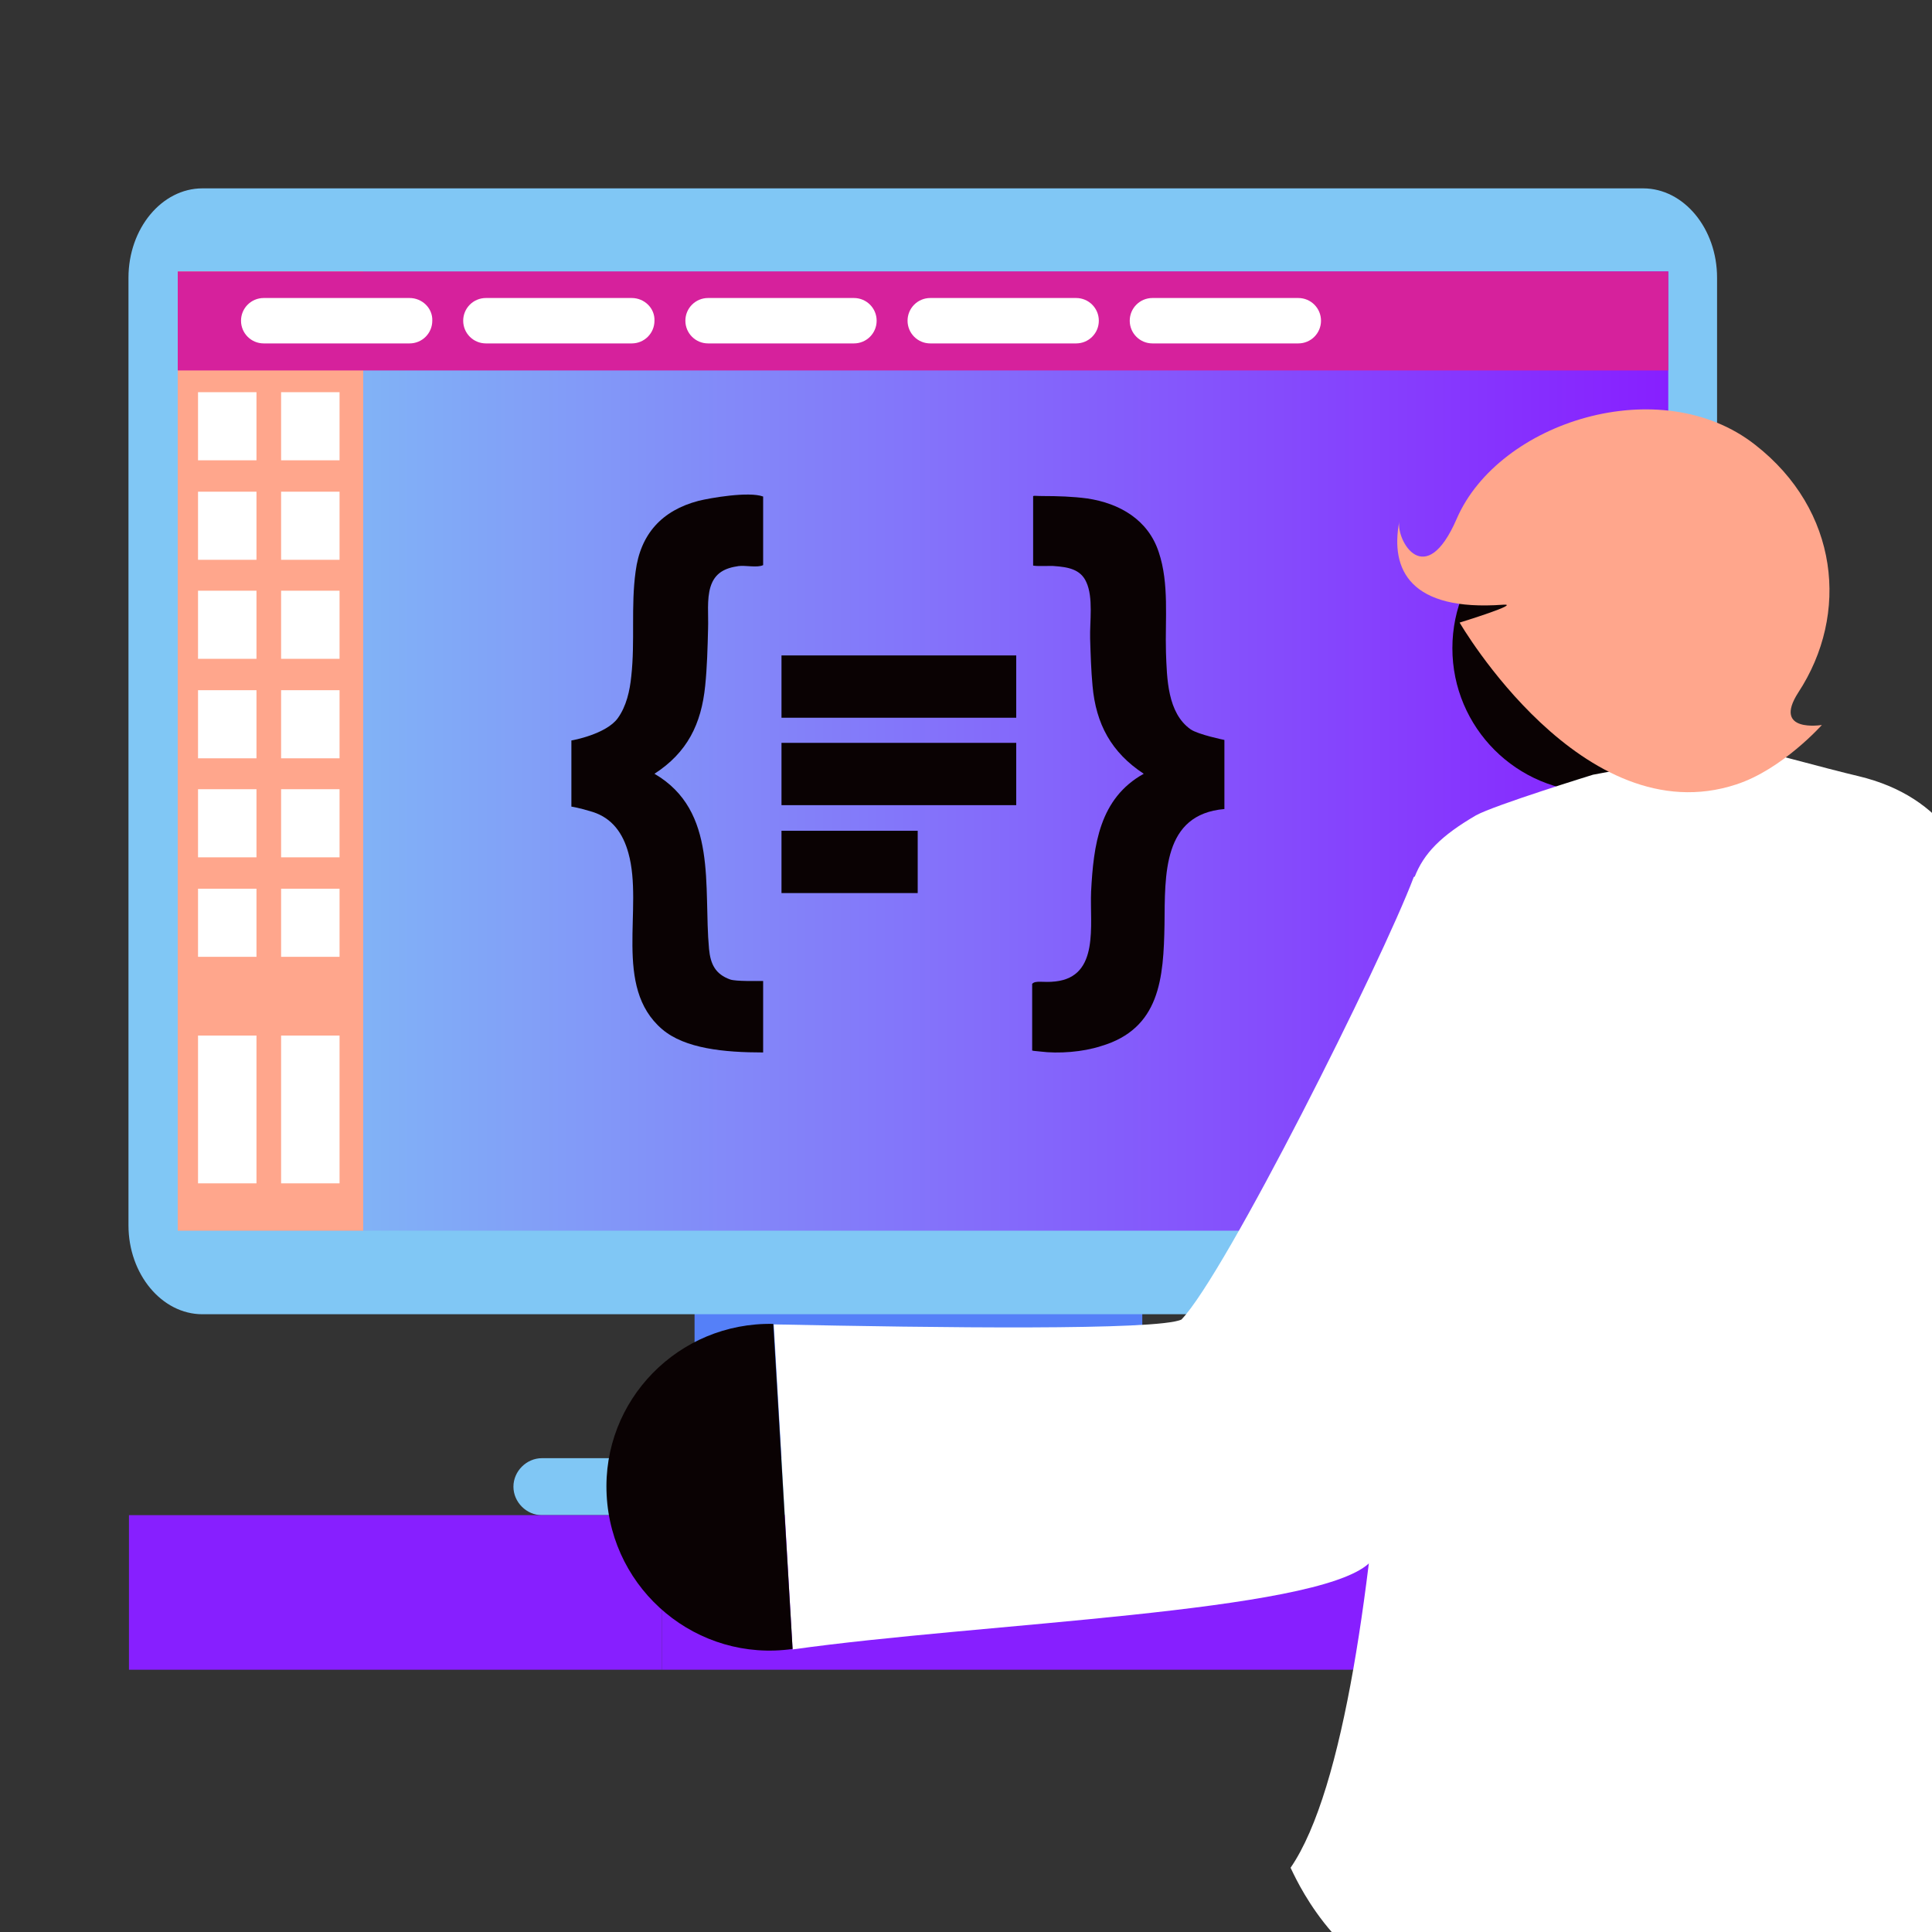
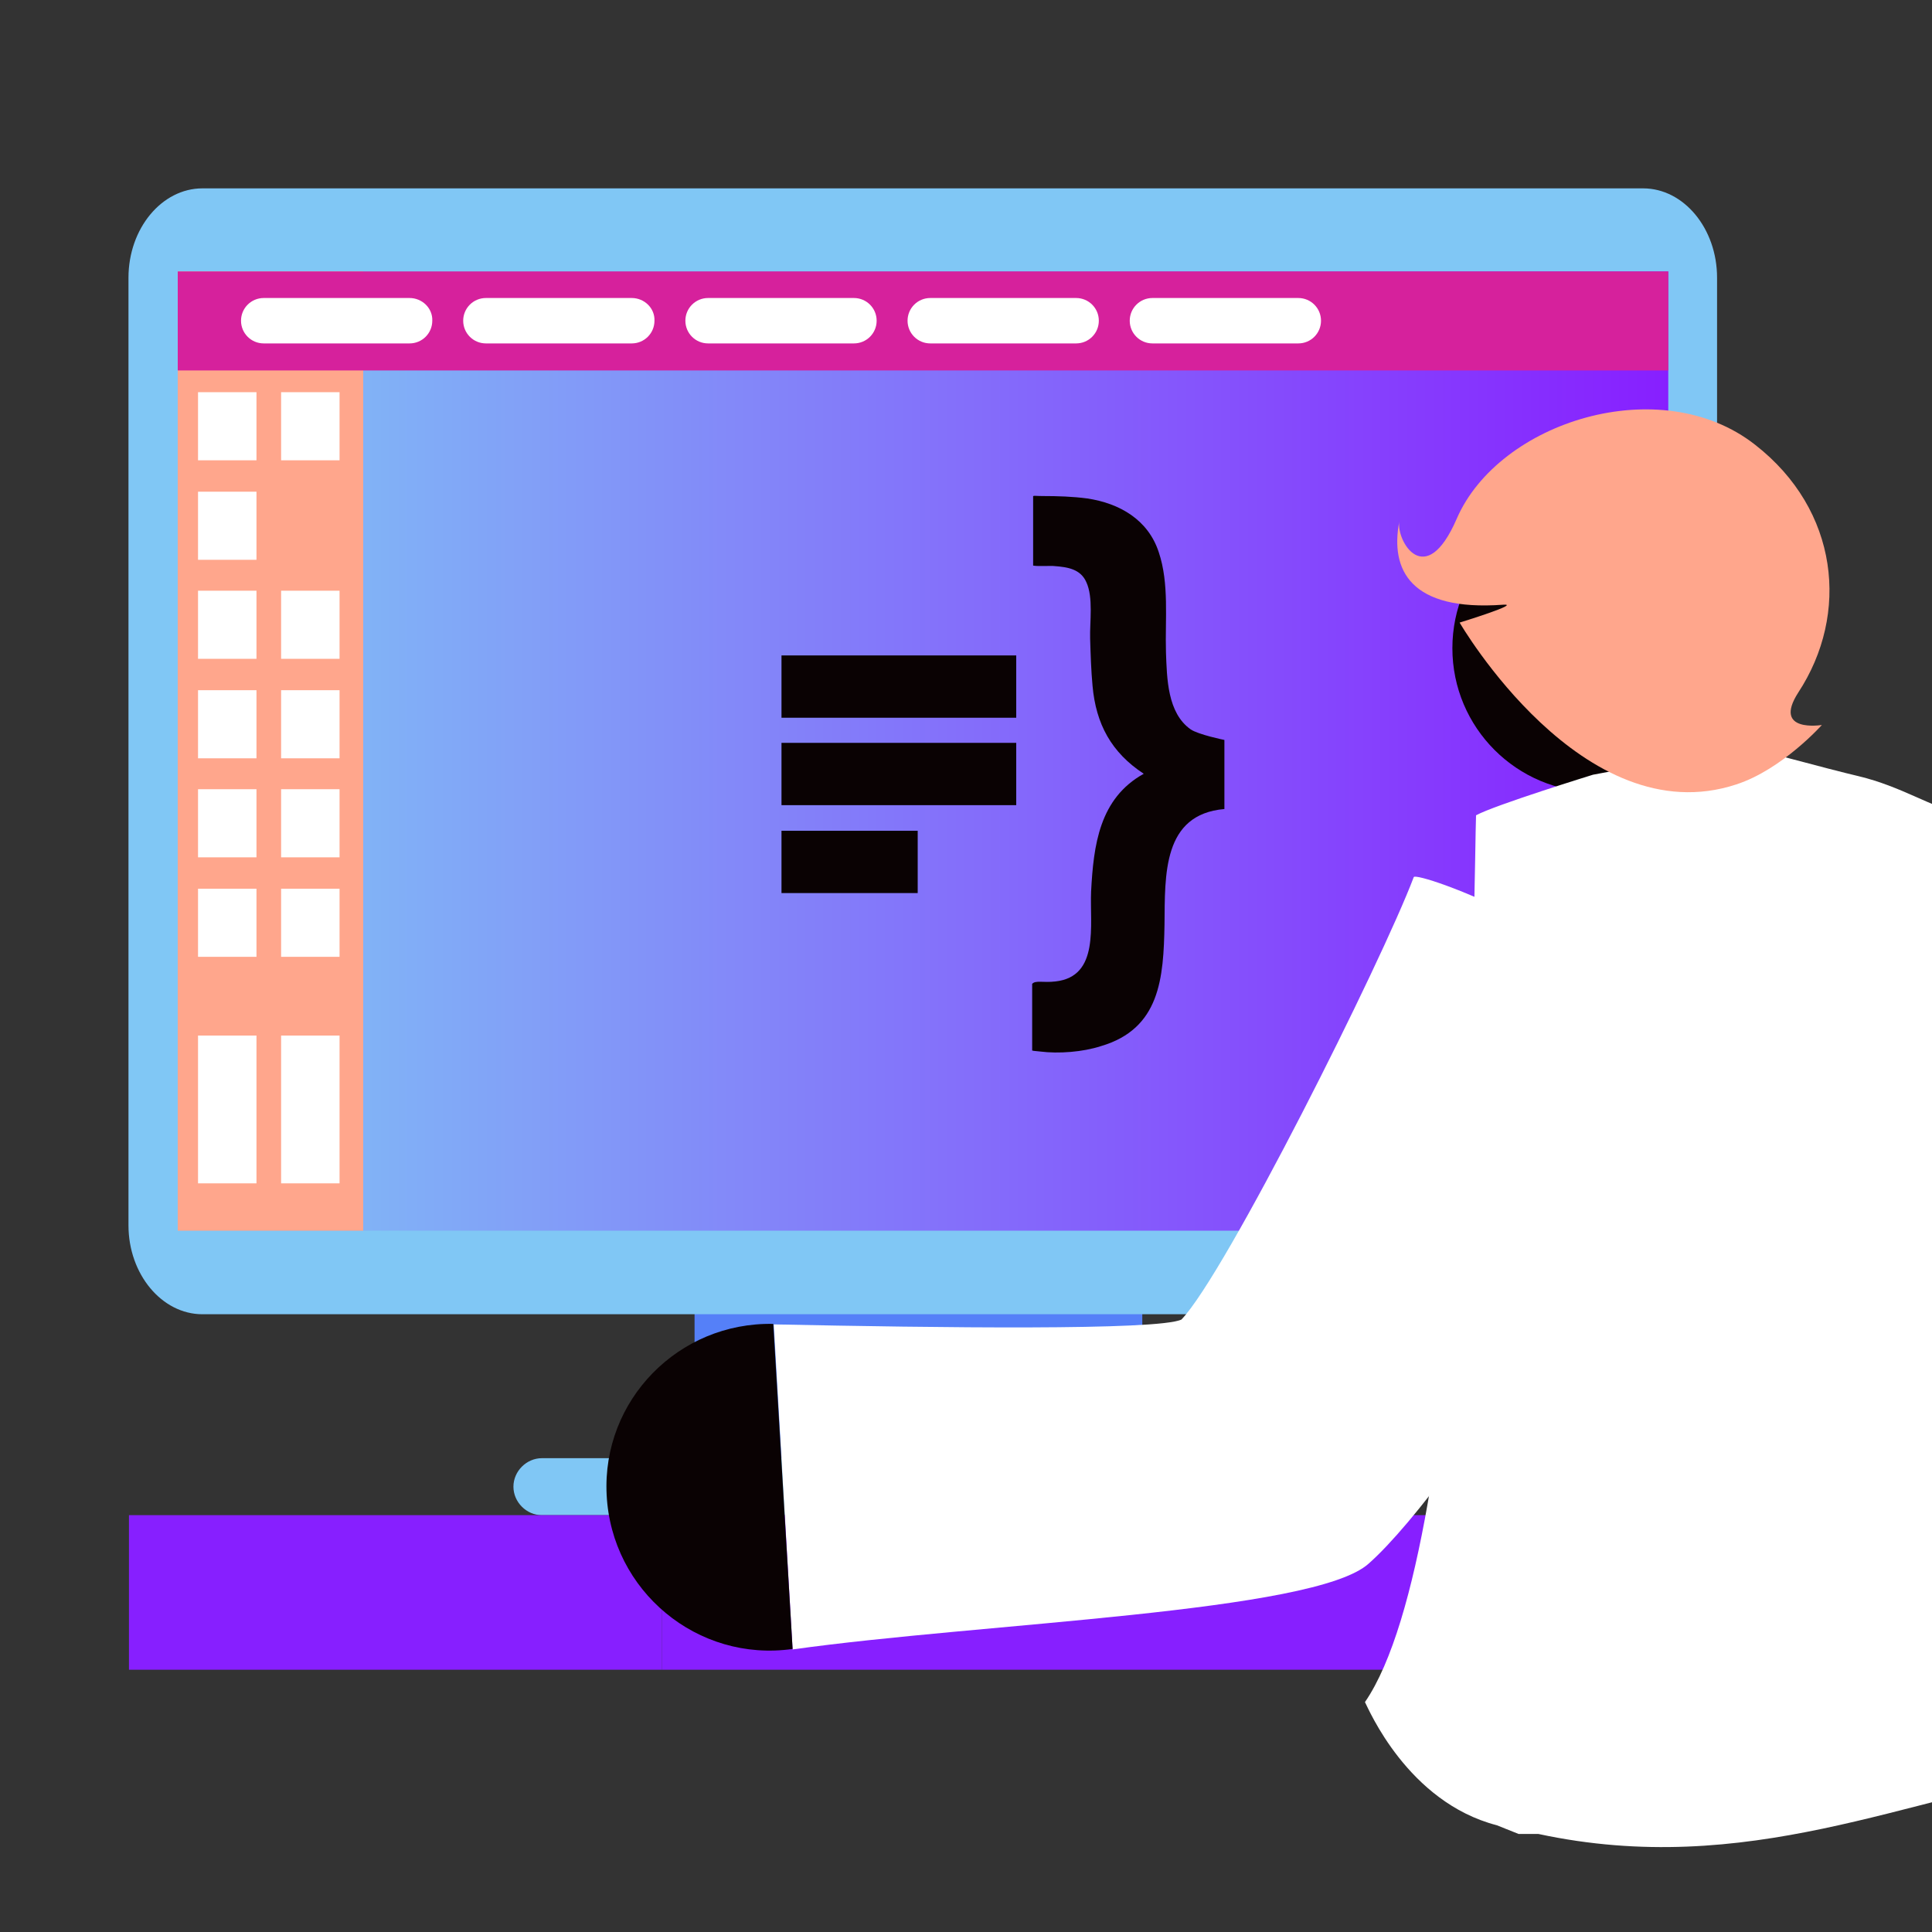
<svg xmlns="http://www.w3.org/2000/svg" xmlns:xlink="http://www.w3.org/1999/xlink" version="1.1" id="Layer_1" x="0px" y="0px" viewBox="0 0 400 400" style="enable-background:new 0 0 400 400;" xml:space="preserve">
  <rect x="0" y="0" width="400" height="400" fill="#333333" stroke="none" />
  <style type="text/css">
	.st0{fill:none;stroke:#D20F8C;stroke-width:3.834;stroke-miterlimit:10;}
	.st1{fill:#84C5EC;}
	.st2{fill:url(#SVGID_1_);}
	.st3{clip-path:url(#SVGID_3_);fill:#FFFFFF;}
	.st4{fill:#D20F8C;}
	.st5{fill:url(#SVGID_4_);}
	.st6{fill:url(#SVGID_5_);}
	.st7{fill:url(#SVGID_6_);}
	.st8{fill:#FFFFFF;}
	.st9{fill:#231F20;stroke:#231F20;stroke-width:1.387;stroke-miterlimit:10;}
	.st10{fill:url(#SVGID_7_);}
	.st11{fill:url(#SVGID_8_);}
	.st12{clip-path:url(#SVGID_10_);}
	.st13{fill-rule:evenodd;clip-rule:evenodd;fill:#5580F8;}
	.st14{fill-rule:evenodd;clip-rule:evenodd;fill:#80C7F5;}
	.st15{fill-rule:evenodd;clip-rule:evenodd;fill:url(#SVGID_11_);}
	.st16{fill:#0A0203;}
	.st17{fill:#FFA68C;}
	.st18{fill:#8EDEF1;}
	.st19{fill:#D6219C;}
	.st20{fill:#871FFF;}
</style>
  <g>
    <defs>
      <rect id="SVGID_9_" width="400" height="400" />
    </defs>
    <clipPath id="SVGID_1_">
      <use xlink:href="#SVGID_9_" style="overflow:visible;" />
    </clipPath>
    <g style="clip-path:url(#SVGID_1_);">
      <g>
        <rect x="143.8" y="265.6" class="st13" width="92.7" height="42.4" />
      </g>
      <g>
        <path class="st14" d="M340.2,39H41.9c-8.4,0-15.3,8.3-15.3,18.5v196.2c0,10.1,6.9,18.4,15.3,18.4h298.3c8.4,0,15.3-8.3,15.3-18.4     V57.5C355.5,47.3,348.6,39,340.2,39z" />
      </g>
      <g>
        <linearGradient id="SVGID_3_" gradientUnits="userSpaceOnUse" x1="36.791" y1="155.488" x2="345.344" y2="155.488">
          <stop offset="2.852183e-03" style="stop-color:#80C7F5" />
          <stop offset="1" style="stop-color:#871FFF" />
        </linearGradient>
        <rect x="36.8" y="56.2" style="fill-rule:evenodd;clip-rule:evenodd;fill:url(#SVGID_3_);" width="308.6" height="198.6" />
      </g>
      <g>
        <path class="st14" d="M262.7,301.9H112.2c-3.2,0-5.9,2.7-5.9,5.9s2.7,5.9,5.9,5.9h150.6c3.2,0,5.9-2.7,5.9-5.9     S266,301.9,262.7,301.9z" />
      </g>
      <g>
        <g>
-           <path class="st16" d="M144.6,103.7c-7.6,2-12,6.9-13,14.6c-1,7.2-0.1,14.5-0.9,21.7c-0.3,3-1,6.2-2.8,8.7      c-2.4,3.3-9.4,4.6-9.6,4.6V167c0,0,1.5,0.2,4.4,1.1c4.1,1.3,6.3,4.5,7.4,8.5c3.2,11.4-3.3,27.7,7,36.5c4.7,4,12.8,4.8,20.9,4.8      v-14.8c-1.3,0-5.6,0.1-6.8-0.3c-3.1-1.1-4.1-3.2-4.4-6.3c-1.2-12.9,1.9-28.6-11.3-36.3c6.8-4.4,9.7-10.3,10.5-18.2      c0.4-3.9,0.5-7.9,0.6-11.9c0.1-2.7-0.3-6,0.5-8.6c0.9-2.9,3-3.9,5.8-4.3c1.4-0.2,3.9,0.4,5.1-0.2c0,0,0,0,0,0v-14.2      C155,101.7,147,103.1,144.6,103.7z" />
-         </g>
+           </g>
      </g>
      <g>
        <g>
          <path class="st16" d="M241.4,135c-0.2-6.7,0.7-14.2-1.5-20.7c-2.2-6.7-8.1-10.1-14.8-11.1c-3-0.4-6.1-0.5-9.2-0.5      c-1.3,0-1.7-0.1-2,0v14.4c1.1,0.2,3.7,0,4.4,0.1c2.7,0.2,5.4,0.6,6.6,3.3c1.5,3.2,0.7,8.3,0.8,11.7c0.1,3.3,0.2,6.6,0.5,9.8      c0.7,7.9,3.9,13.8,10.6,18.2c-9.2,5.1-10.4,14.8-10.9,24.4c-0.3,6.9,1.8,17.6-7.4,18.6c-2.5,0.3-4.1-0.3-4.8,0.5v13.8      c0.3,0.1,0.8,0.1,1.6,0.2c3.9,0.5,8.9,0.1,12.6-1.1c12.3-3.6,13-14.1,13.2-25.2c0.1-10.3-0.4-22.8,12.4-23.9v-14.3      c0,0-5.4-1.1-7-2.2C241.7,147.6,241.6,140.5,241.4,135z" />
        </g>
      </g>
      <g>
        <g>
          <g>
            <rect x="161.8" y="135.7" class="st16" width="48.6" height="12.9" />
          </g>
        </g>
        <g>
          <g>
            <rect x="161.8" y="153.8" class="st16" width="48.6" height="12.9" />
          </g>
        </g>
        <g>
          <g>
            <rect x="161.8" y="172" class="st16" width="28.2" height="12.9" />
          </g>
        </g>
      </g>
      <g>
        <g>
          <rect x="36.8" y="56.2" class="st17" width="38.4" height="198.6" />
        </g>
      </g>
      <g>
        <g>
          <rect x="324.9" y="88.2" class="st18" width="20.4" height="156.8" />
        </g>
      </g>
      <g>
        <rect x="41" y="81.2" class="st8" width="12.1" height="14.1" />
      </g>
      <g>
        <rect x="58.2" y="81.2" class="st8" width="12.1" height="14.1" />
      </g>
      <g>
        <rect x="41" y="101.8" class="st8" width="12.1" height="14.1" />
      </g>
      <g>
-         <rect x="58.2" y="101.8" class="st8" width="12.1" height="14.1" />
-       </g>
+         </g>
      <g>
        <rect x="41" y="122.3" class="st8" width="12.1" height="14.1" />
      </g>
      <g>
        <rect x="58.2" y="122.3" class="st8" width="12.1" height="14.1" />
      </g>
      <g>
        <rect x="41" y="142.9" class="st8" width="12.1" height="14.1" />
      </g>
      <g>
        <rect x="58.2" y="142.9" class="st8" width="12.1" height="14.1" />
      </g>
      <g>
        <rect x="41" y="163.4" class="st8" width="12.1" height="14.1" />
      </g>
      <g>
        <rect x="58.2" y="163.4" class="st8" width="12.1" height="14.1" />
      </g>
      <g>
        <rect x="41" y="184" class="st8" width="12.1" height="14.1" />
      </g>
      <g>
        <rect x="58.2" y="184" class="st8" width="12.1" height="14.1" />
      </g>
      <g>
        <rect x="41" y="214.4" class="st8" width="12.1" height="30.6" />
      </g>
      <g>
        <rect x="58.2" y="214.4" class="st8" width="12.1" height="30.6" />
      </g>
      <g>
        <rect x="329.1" y="222.4" class="st8" width="12.1" height="14.2" />
      </g>
      <g>
        <rect x="329.1" y="196.1" class="st8" width="12.1" height="14.2" />
      </g>
      <g>
        <rect x="329.1" y="169.9" class="st8" width="12.1" height="14.2" />
      </g>
      <g>
        <rect x="329.1" y="143.6" class="st8" width="12.1" height="14.2" />
      </g>
      <g>
        <rect x="329.1" y="117.3" class="st8" width="12.1" height="14.2" />
      </g>
      <g>
        <g>
          <rect x="36.8" y="56.2" class="st19" width="308.6" height="20.5" />
        </g>
      </g>
      <g>
        <path class="st8" d="M84.8,61.7H54.6c-2.6,0-4.7,2.1-4.7,4.7c0,2.6,2.1,4.7,4.7,4.7h30.2c2.6,0,4.7-2.1,4.7-4.7     C89.6,63.8,87.4,61.7,84.8,61.7z" />
      </g>
      <g>
        <path class="st8" d="M130.8,61.7h-30.2c-2.6,0-4.7,2.1-4.7,4.7c0,2.6,2.1,4.7,4.7,4.7h30.2c2.6,0,4.7-2.1,4.7-4.7     C135.6,63.8,133.4,61.7,130.8,61.7z" />
      </g>
      <g>
        <path class="st8" d="M176.8,61.7h-30.2c-2.6,0-4.7,2.1-4.7,4.7c0,2.6,2.1,4.7,4.7,4.7h30.2c2.6,0,4.7-2.1,4.7-4.7     C181.5,63.8,179.4,61.7,176.8,61.7z" />
      </g>
      <g>
        <path class="st8" d="M222.8,61.7h-30.2c-2.6,0-4.7,2.1-4.7,4.7c0,2.6,2.1,4.7,4.7,4.7h30.2c2.6,0,4.7-2.1,4.7-4.7     C227.5,63.8,225.4,61.7,222.8,61.7z" />
      </g>
      <g>
        <path class="st8" d="M268.8,61.7h-30.2c-2.6,0-4.7,2.1-4.7,4.7c0,2.6,2.1,4.7,4.7,4.7h30.2c2.6,0,4.7-2.1,4.7-4.7     C273.5,63.8,271.4,61.7,268.8,61.7z" />
      </g>
      <rect x="26.7" y="313.7" class="st20" width="110.3" height="32" />
      <rect x="137" y="313.7" class="st20" width="263" height="32" />
      <circle class="st16" cx="330.5" cy="134.2" r="29.8" />
-       <path class="st8" d="M384.8,160.7c-6-1.4-23.7-6.2-23.7-6.2l-31.3,5.9c0,0-20.4,6.3-24.2,8.4c-14.4,8.4-14.5,14.5-15.4,34.3    c-0.4,9.2-0.6,151-23,183.6c0.7,1.3,8.8,20.7,27.3,25.5l4.5,1.8h4.1c43.3,9.3,76.5-7.8,111.4-13.2l3.3-1.9h10    c3.4-0.4,6.4-0.7,9.1-0.9c-0.5-80.4-22.7-201.1-23.7-204.8C409.1,177.8,402.7,165,384.8,160.7z" />
+       <path class="st8" d="M384.8,160.7c-6-1.4-23.7-6.2-23.7-6.2l-31.3,5.9c0,0-20.4,6.3-24.2,8.4c-0.4,9.2-0.6,151-23,183.6c0.7,1.3,8.8,20.7,27.3,25.5l4.5,1.8h4.1c43.3,9.3,76.5-7.8,111.4-13.2l3.3-1.9h10    c3.4-0.4,6.4-0.7,9.1-0.9c-0.5-80.4-22.7-201.1-23.7-204.8C409.1,177.8,402.7,165,384.8,160.7z" />
      <path class="st17" d="M363.4,92.1c-19.6-15.4-53.1-4.8-61.8,15.3c-6.5,15-12.5,4.6-11.9,0.6c-1.9,10,2.3,18.6,21.5,17.2    c4-0.3-9,3.7-9,3.7s25.5,44,57.3,33.5c9.5-3.1,17.7-12.3,17.7-12.3s-10.3,1.7-4.9-6.7C383,127.1,380.7,105.6,363.4,92.1z" />
      <path class="st8" d="M164.1,341.5c39-5.5,108.1-7.6,119.3-17.8c18.3-16.2,65.6-89.2,58.2-109.1c-7.3-19.8-48.4-34.4-48.9-33    c-6.7,17.7-39,82.2-48.1,91.6c-4.9,2.3-50.7,1.7-84.4,1" />
      <path class="st16" d="M160.1,274.1c-19.6-0.4-35.5,15.8-34.5,35.4v0c1,19.9,18.8,34.7,38.5,31.9" />
    </g>
  </g>
</svg>